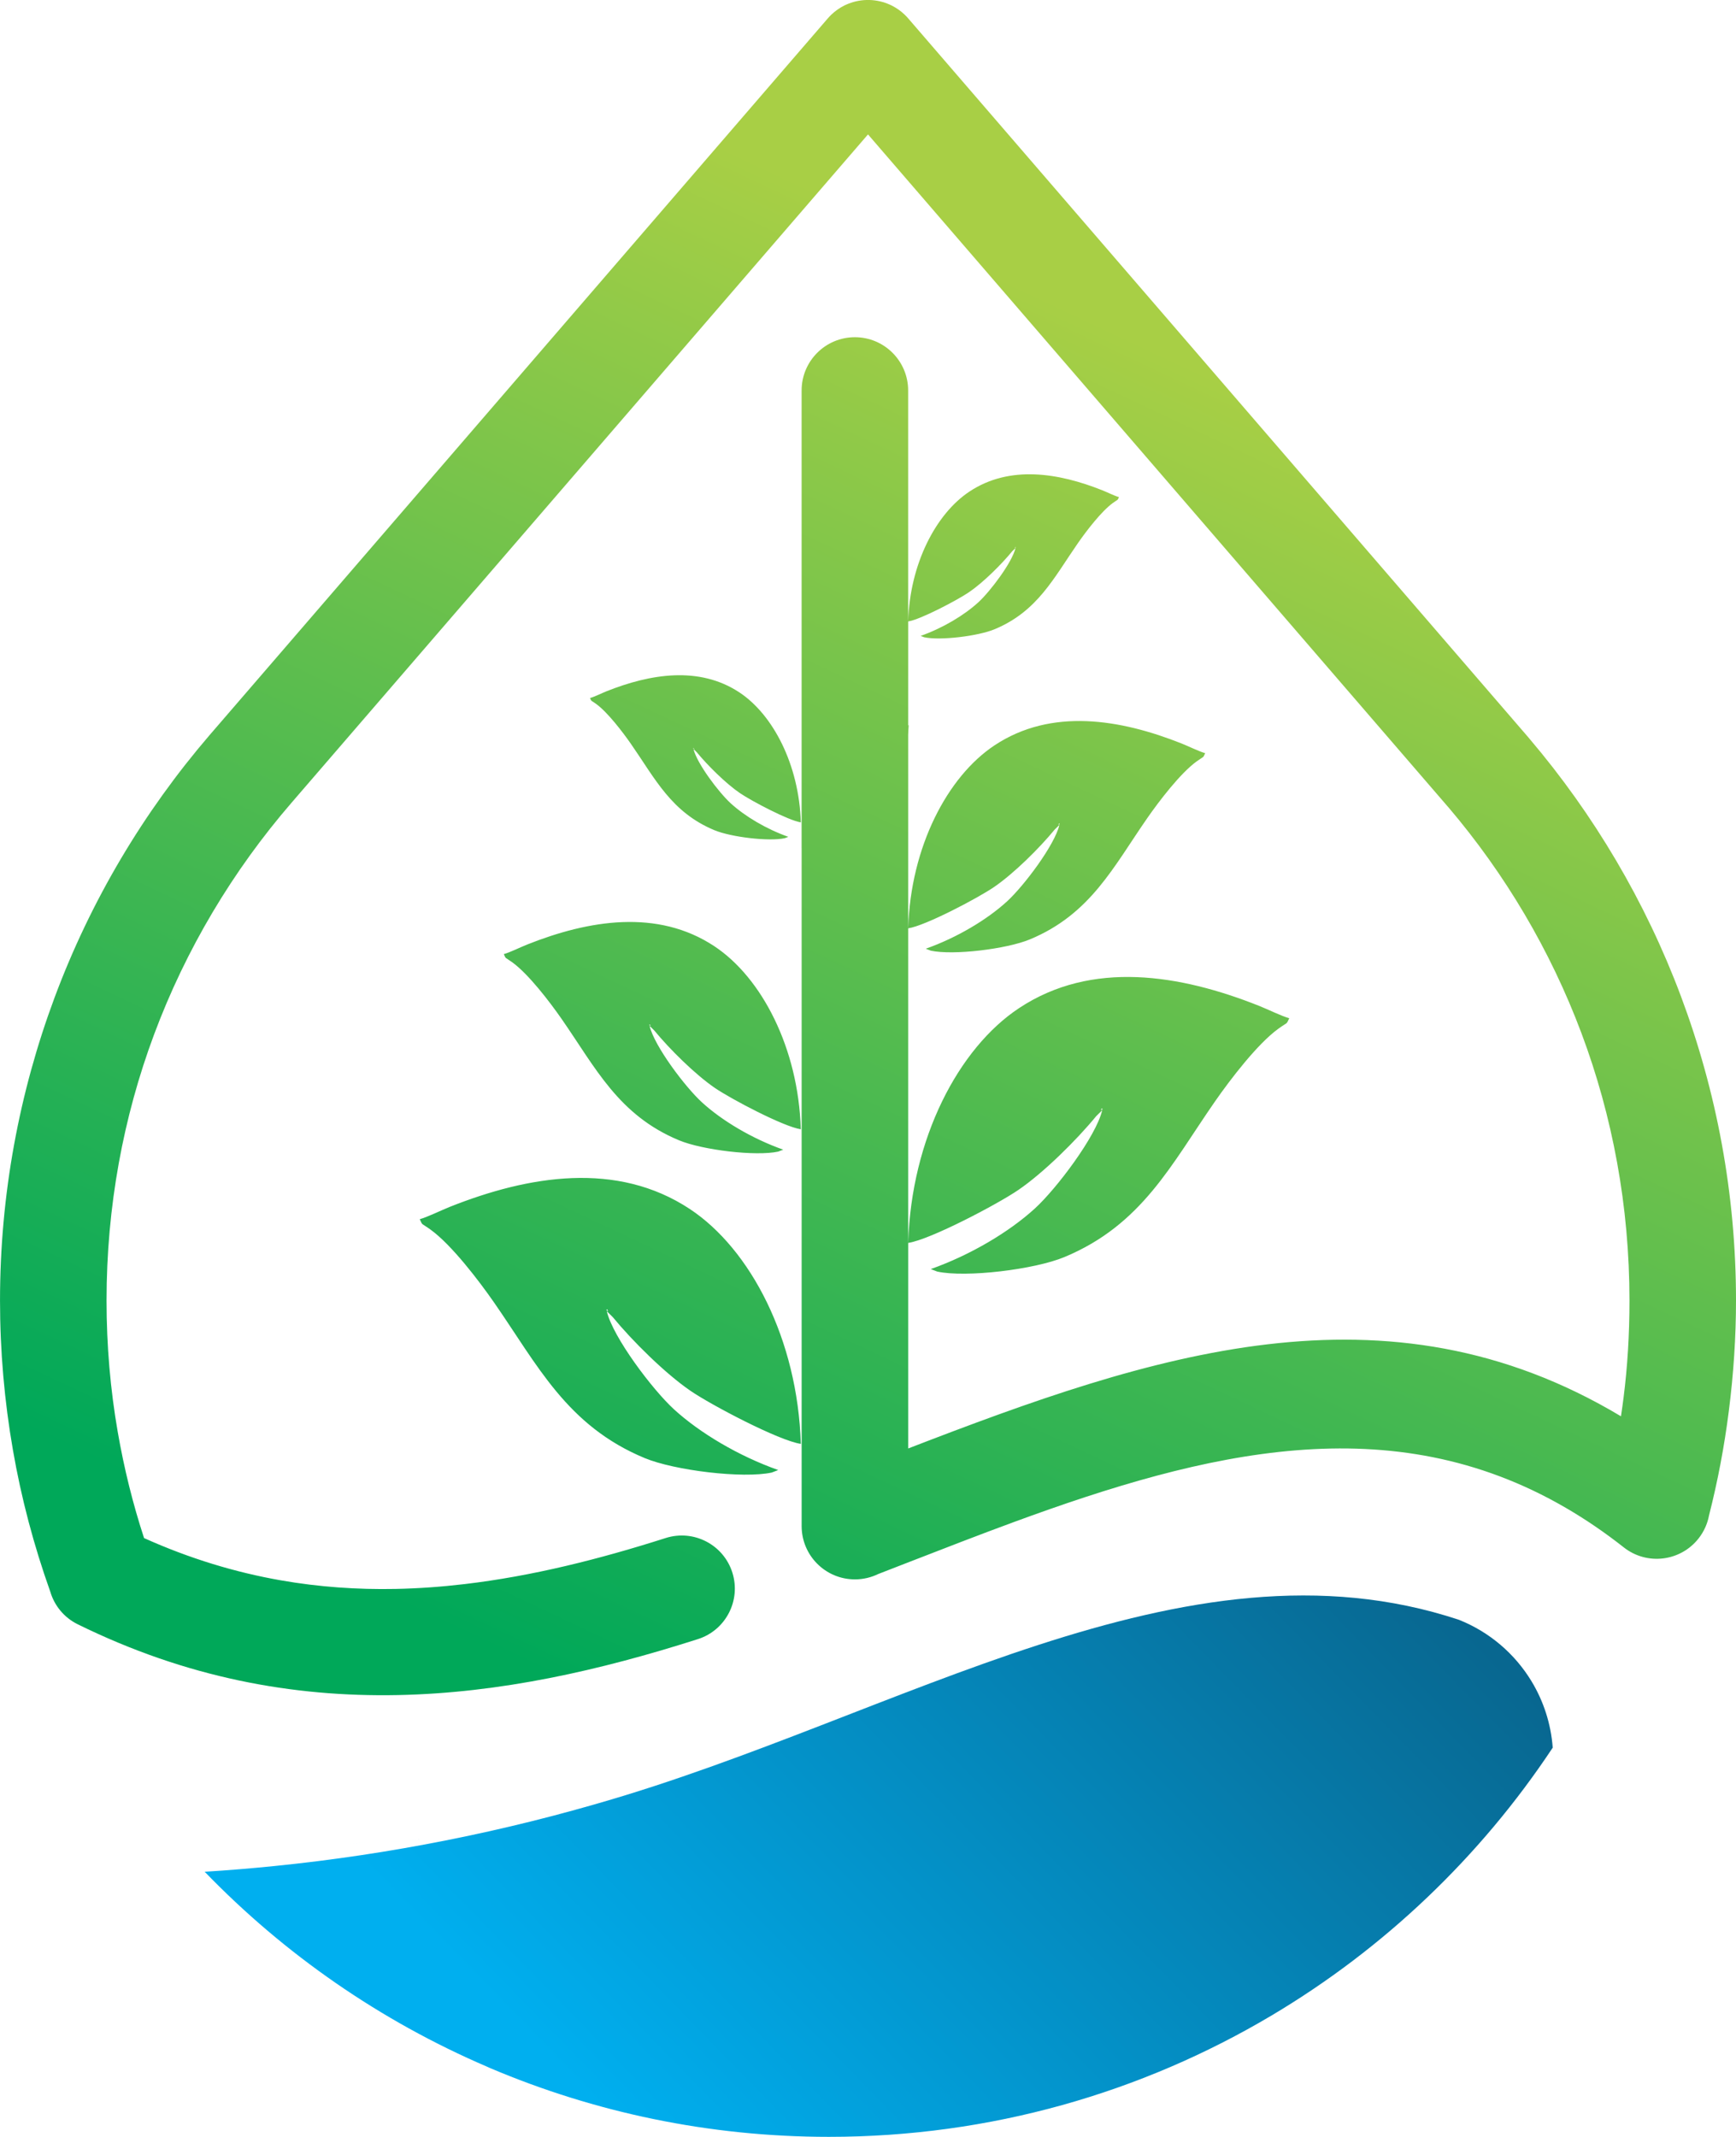
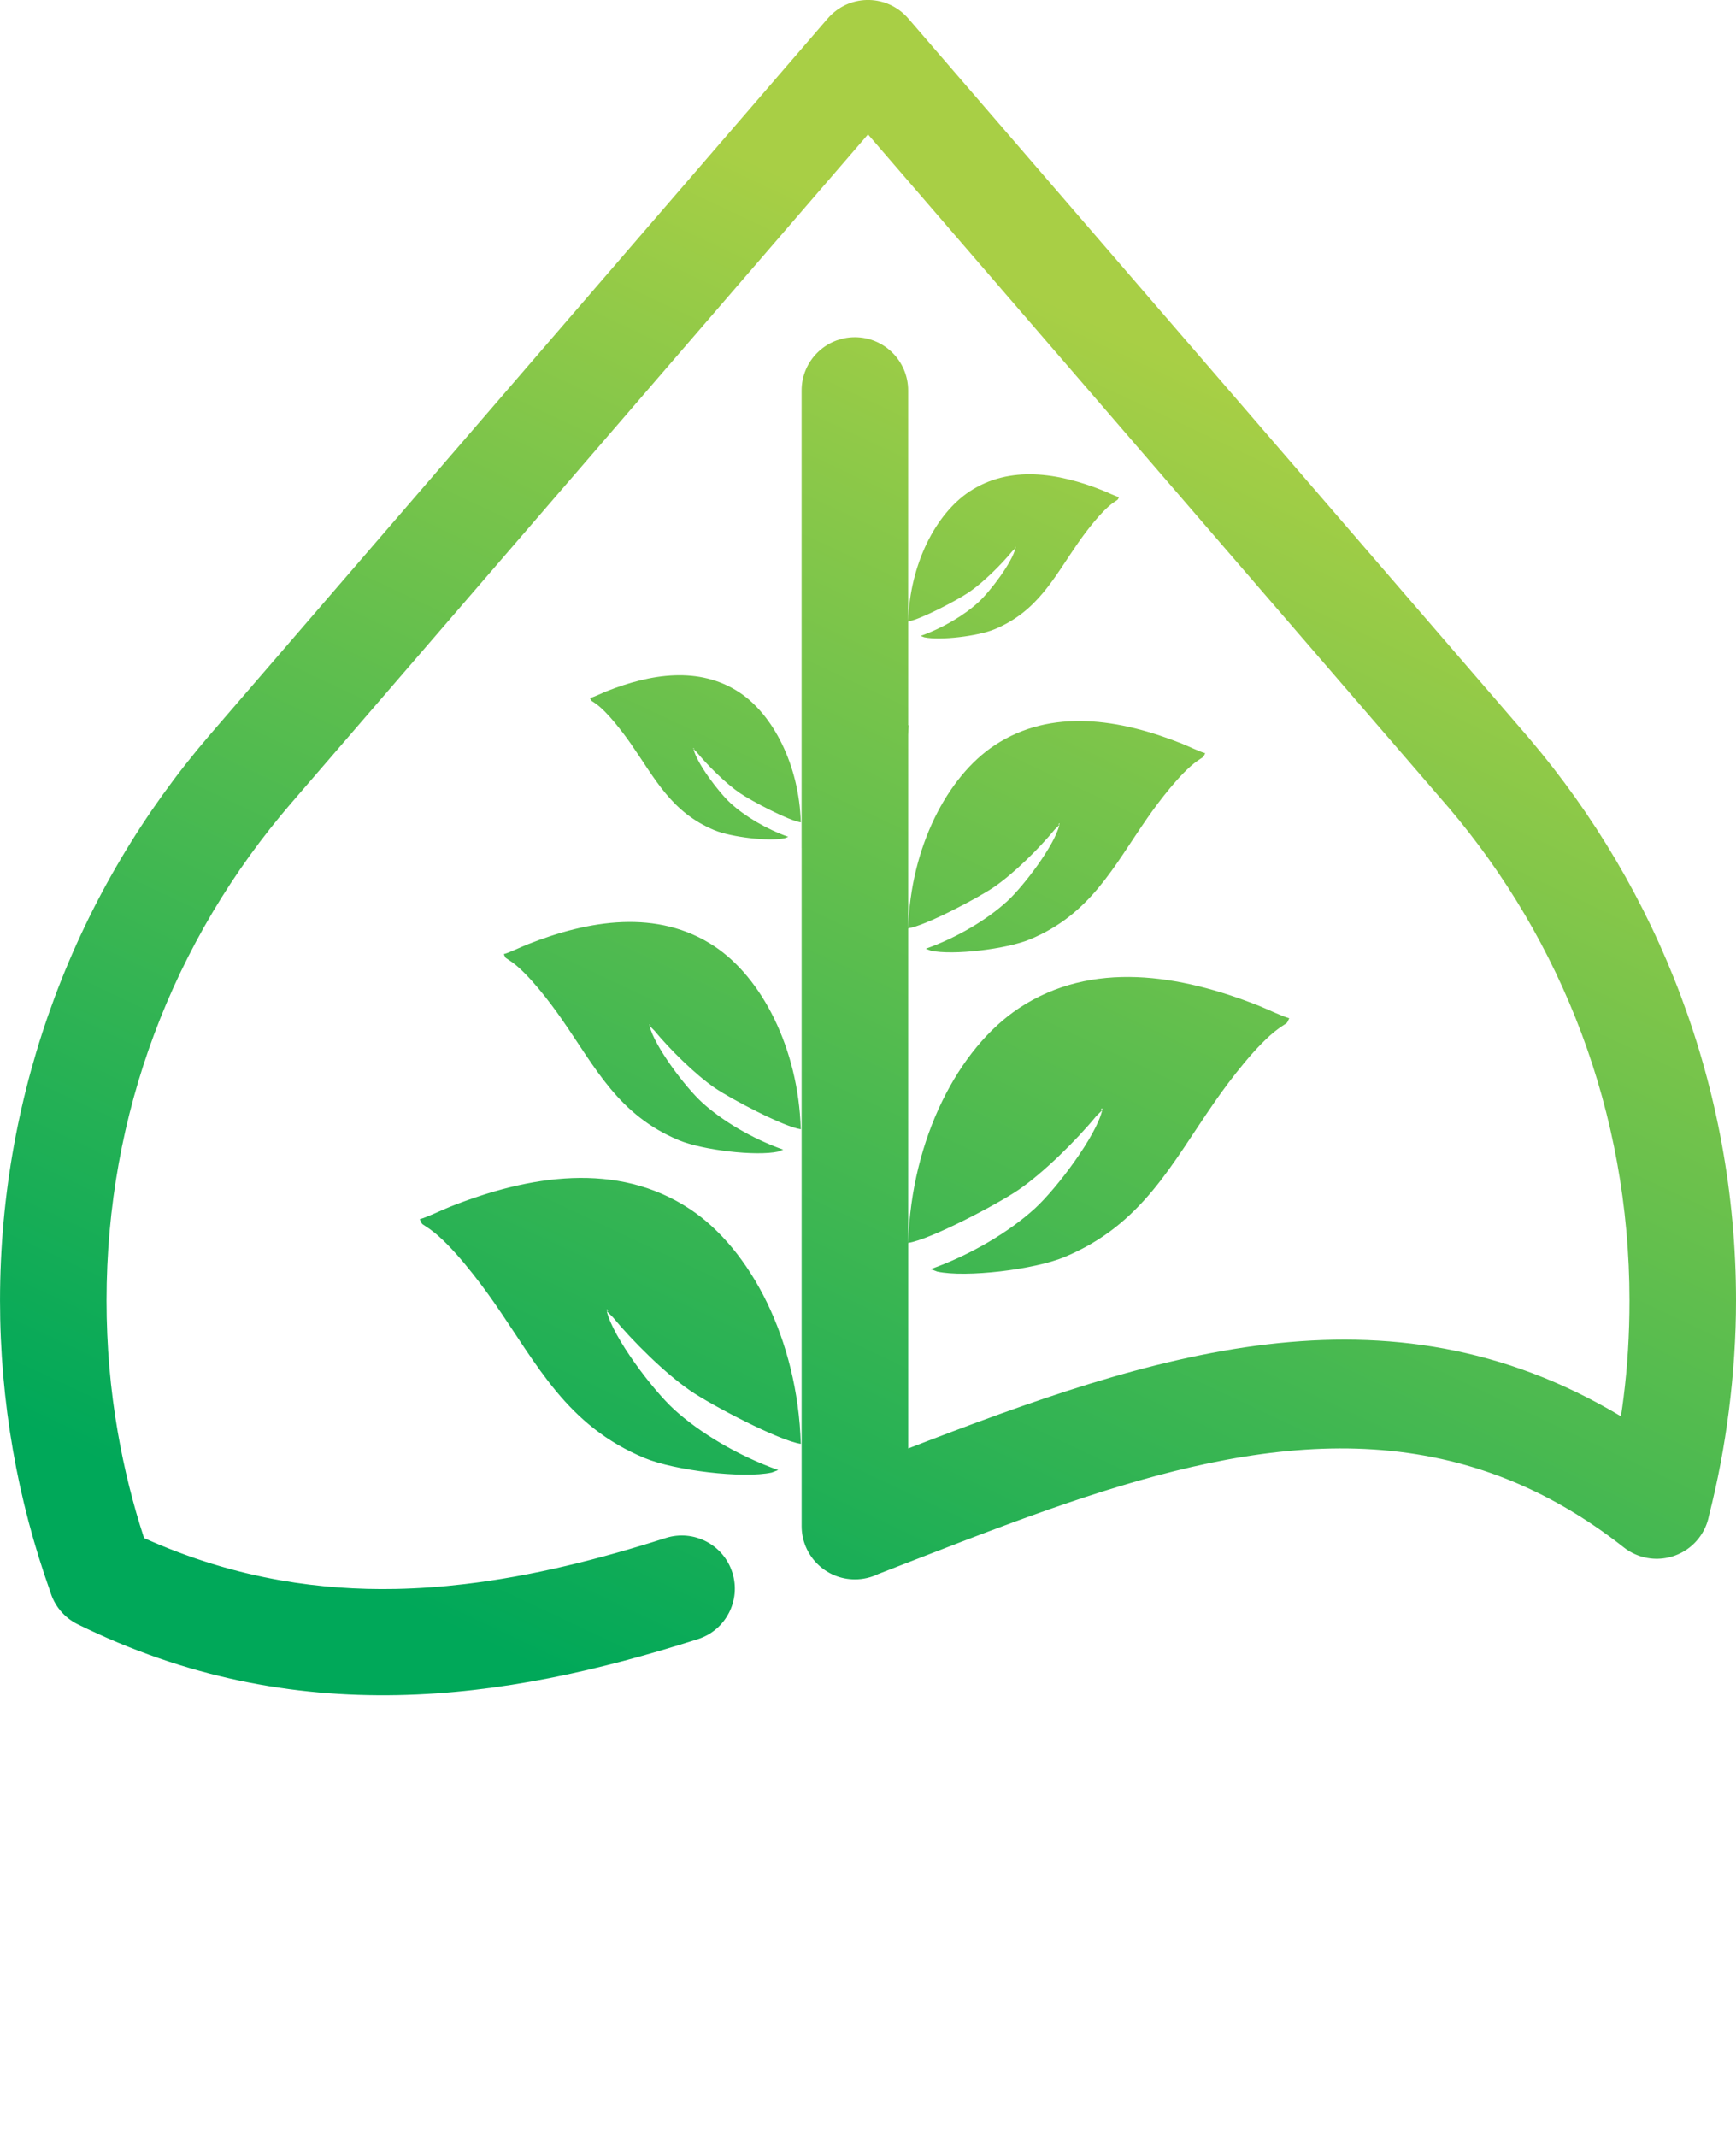
<svg xmlns="http://www.w3.org/2000/svg" clip-rule="evenodd" fill-rule="evenodd" height="1856.21" image-rendering="optimizeQuality" shape-rendering="geometricPrecision" text-rendering="geometricPrecision" viewBox="0 0 1508.23 1856.21" width="1508.23">
  <defs>
    <linearGradient gradientUnits="userSpaceOnUse" id="b" x1="1220.63" x2="681.2" y1="405.58" y2="1550.69">
      <stop offset="0" stop-color="#a8cf45" />
      <stop offset="1" stop-color="#00a859" />
    </linearGradient>
    <linearGradient gradientUnits="userSpaceOnUse" id="a" x1="1267.54" x2="672.92" y1="1407.08" y2="1987.2">
      <stop offset="0" stop-color="#086790" />
      <stop offset="1" stop-color="#00afef" />
    </linearGradient>
  </defs>
  <g>
-     <path d="M302.41 1601.26c-5.58,0.02 -11.18,-0.02 -16.78,-0.14 5.6,0.12 11.2,0.16 16.78,0.14zm16.85 -0.33c-5.5,0.18 -11,0.29 -16.52,0.33 5.52,-0.04 11.02,-0.16 16.52,-0.33l0 0zm16.98 -0.81c-5.54,0.33 -11.06,0.59 -16.62,0.79 5.56,-0.2 11.08,-0.46 16.62,-0.79l0 0zm16.7 -1.22c-5.52,0.48 -11.04,0.89 -16.58,1.22 5.54,-0.33 11.06,-0.75 16.58,-1.22l0 0zm16.7 -1.64c-5.42,0.61 -10.85,1.15 -16.28,1.62 5.42,-0.47 10.86,-1 16.28,-1.62l0 0zm16.84 -2.05c-5.44,0.73 -10.89,1.4 -16.34,2.01 5.46,-0.61 10.9,-1.28 16.34,-2.01l0 0zm16.72 -2.43c-5.48,0.85 -10.96,1.66 -16.46,2.41 5.5,-0.75 10.98,-1.56 16.46,-2.41l0 0zm16.56 -2.76c-5.4,0.94 -10.83,1.85 -16.24,2.72 5.42,-0.87 10.84,-1.78 16.24,-2.72l0 0zm16.62 -3.14c-5.38,1.06 -10.77,2.07 -16.15,3.04 5.38,-0.96 10.77,-1.97 16.15,-3.04l0 0zm16.7 -3.49c-5.44,1.18 -10.86,2.33 -16.3,3.41 5.44,-1.08 10.87,-2.23 16.3,-3.41l0 0zm16.5 -3.75c-5.4,1.28 -10.81,2.51 -16.22,3.69 5.42,-1.18 10.82,-2.41 16.22,-3.69l0 0zm16.56 -4.06c-5.4,1.36 -10.81,2.7 -16.23,3.98 5.42,-1.28 10.83,-2.63 16.23,-3.98l0 0zm32.82 -8.89c-10.86,3.12 -21.72,6.05 -32.63,8.83 10.91,-2.78 21.77,-5.72 32.63,-8.83l0 0zm748.58 -159.62c-239.08,-79.3 -486.75,84.6 -748.16,159.51 4.52,-1.3 9.03,-2.6 13.54,-3.97 0.48,-0.14 0.97,-0.29 1.46,-0.43 -96.47,28.93 -195.49,48.62 -295.72,58.75 -20.23,2.05 -40.52,3.73 -60.84,4.99 69.18,71.59 152.52,129.55 245.56,169.44 0.79,0.4 1.6,0.75 2.42,1.1 90.64,38.46 190.12,59.74 294.34,59.74 140.44,0 271.98,-38.47 384.66,-105.46 97.85,-58.14 181.41,-137.87 244.2,-232.61 -1.56,-20.9 -8.04,-40.5 -18.37,-57.59 -14.47,-23.91 -36.49,-42.88 -63.09,-53.47l0 0z" fill="url(#a)" />
    <path d="M957.27 962.82c0.14,-0.19 0.47,0.3 0.48,0.54 0,0.1 0.2,0.23 0.2,0.22 -0.04,-0.04 -2.67,2.05 -0.67,-0.76zm-354.62 -313.11c-0.08,-0.11 -0.26,0.16 -0.26,0.3 0,0.05 -0.11,0.12 -0.11,0.12 0.02,-0.02 1.48,1.14 0.37,-0.42zm93.09 64.65c-10.51,-1.53 -42.95,-18.61 -52.98,-25.47 -12.26,-8.38 -28.01,-24.03 -37.37,-35.42l-2.91 -2.87c2.95,12.55 22.02,37.75 32.32,47.17 12.36,11.31 30.94,22.38 50.09,29.16l-3.09 1.19c-13.83,3.01 -46.72,-0.98 -61.1,-6.95 -37.42,-15.55 -51.44,-44.63 -72.47,-74.88 -7.22,-10.38 -20.32,-27.59 -30.39,-34.87 -4.79,-3.46 -3.71,-1.76 -5.24,-5.05 3.64,-0.99 10.43,-4.33 14.43,-5.92 37.95,-15.1 80.41,-22.1 115.41,1.05 29.11,19.26 51.78,62.63 53.32,112.86zm-131.16 175.5c-0.11,-0.15 -0.37,0.23 -0.37,0.42 0,0.08 -0.16,0.18 -0.15,0.17 0.03,-0.03 2.08,1.6 0.52,-0.59zm131.16 91.09c-14.8,-2.15 -60.51,-26.22 -74.64,-35.88 -17.27,-11.81 -39.47,-33.86 -52.65,-49.91l-4.1 -4.04c4.16,17.68 31.02,53.19 45.53,66.46 17.42,15.93 43.59,31.54 70.57,41.09l-4.36 1.68c-19.49,4.24 -65.82,-1.38 -86.09,-9.79 -52.73,-21.9 -72.48,-62.89 -102.11,-105.5 -10.17,-14.63 -28.64,-38.87 -42.82,-49.13 -6.75,-4.88 -5.22,-2.48 -7.38,-7.12 5.13,-1.4 14.69,-6.1 20.33,-8.34 53.47,-21.28 113.3,-31.14 162.6,1.48 41.02,27.14 72.96,88.24 75.12,159.01zm-168.26 156.43c-0.14,-0.19 -0.47,0.3 -0.48,0.54 0,0.1 -0.2,0.23 -0.2,0.22 0.04,-0.04 2.67,2.05 0.67,-0.76zm168.26 116.86c-18.99,-2.76 -77.63,-33.63 -95.76,-46.03 -22.16,-15.16 -50.64,-43.44 -67.55,-64.03l-5.26 -5.19c5.33,22.68 39.79,68.23 58.41,85.26 22.35,20.44 55.93,40.46 90.54,52.72l-5.59 2.16c-25,5.44 -84.44,-1.76 -110.44,-12.56 -67.65,-28.1 -92.98,-80.68 -131,-135.35 -13.05,-18.76 -36.74,-49.86 -54.94,-63.02 -8.65,-6.26 -6.7,-3.18 -9.47,-9.13 6.58,-1.79 18.85,-7.83 26.09,-10.71 68.59,-27.3 145.35,-39.96 208.6,1.9 52.63,34.82 93.6,113.2 96.38,204zm0.72 -517.61l0 114.31 0 106.43 0 114.39 0 106.43 0 147.47c0,25.57 20.72,46.29 46.29,46.29 7.25,0 14.12,-1.68 20.24,-4.65 8.44,-3.27 16.86,-6.55 25.28,-9.82 31.07,-12.06 61.95,-24.07 92.62,-35.35 166.9,-61.3 327.58,-100.79 479.65,-12.22 16.86,9.82 33.61,21.18 50.25,34.29 20.07,15.77 49.13,12.28 64.91,-7.79 4.75,-6.05 7.77,-12.93 9.09,-20.01 7.52,-29.5 13.29,-59.84 17.23,-90.87 4.1,-32.3 6.21,-64.28 6.21,-95.76 0,-92.73 -16.92,-181.86 -47.87,-264.43 -30.84,-82.31 -75.61,-157.75 -131.41,-223.46 -0.35,-0.44 -0.71,-0.87 -1.08,-1.3l-538.44 -624.15c-0.63,-0.75 -1.28,-1.46 -1.95,-2.17l-0.24 -0.24 -0.51 -0.53 -0.51 -0.49 -0.24 -0.24c-3.41,-3.27 -7.24,-5.93 -11.32,-7.97l-0.04 -0.02 -0.65 -0.31 -0.43 -0.2 -0.22 -0.1c-5.74,-2.62 -11.85,-4 -17.98,-4.16l-0.12 0 -1.1 -0.02 -0.02 0c-0.35,0 -0.73,0 -1.08,0.02l-0.12 0c-6.15,0.16 -12.27,1.54 -18,4.16l-0.2 0.1 -0.45 0.2 -0.65 0.31 -0.04 0.02c-4.08,2.03 -7.89,4.69 -11.32,7.97l-0.24 0.24 -0.51 0.49 -0.51 0.53 -0.24 0.24c-0.67,0.71 -1.32,1.42 -1.95,2.17l-535.03 620.2 -0.14 0.14 -1.28 1.5 -0.14 0.16c-57.47,66.86 -103.47,143.99 -134.86,228.29 -30.6,82.23 -47.33,170.88 -47.33,263.05 0,44.02 3.84,87.38 11.2,129.75 7.27,41.98 18.22,83.14 32.47,123.13 3.51,11.93 11.81,22.38 23.84,28.31 94.32,46.43 186.91,63.29 277.93,61.49 89.12,-1.73 175.83,-21.45 260.8,-48.58 24.25,-7.69 37.7,-33.57 30.01,-57.85 -7.69,-24.27 -33.6,-37.7 -57.87,-30.01 -57.77,18.43 -116.03,33.11 -174.65,40.02 -19.99,2.37 -40.02,3.83 -60.12,4.22 -33.01,0.65 -66.26,-1.62 -99.78,-7.49 -39.19,-6.88 -78.75,-18.73 -118.69,-36.69 -9.66,-29.55 -17.33,-60.31 -22.85,-92.11 -6.41,-36.87 -9.74,-75.04 -9.74,-114.2 0,-81.54 14.55,-159.32 41.19,-230.85 27.74,-74.46 68.55,-142.64 119.67,-201.77l500.69 -580.38 503.96 584.19 0.48 0.53c49.05,57.71 88.37,123.89 115.4,196.03 26.97,71.96 41.72,150.22 41.72,232.25 0,29.48 -1.73,57.55 -5.12,84.19 -0.69,5.46 -1.44,10.9 -2.27,16.33 -204.45,-122.42 -408.04,-53.61 -619.26,27.96l0 -80.05 0 -45.92 0 -52.6c18.99,-2.76 77.63,-33.63 95.76,-46.03 22.16,-15.16 50.64,-43.44 67.55,-64.03l5.26 -5.19c-5.33,22.68 -39.79,68.23 -58.41,85.26 -22.35,20.44 -55.93,40.46 -90.54,52.72l5.59 2.16c25,5.44 84.44,-1.76 110.44,-12.56 67.65,-28.1 92.98,-80.68 131,-135.35 13.05,-18.76 36.74,-49.86 54.94,-63.02 8.65,-6.26 6.7,-3.18 9.47,-9.13 -6.58,-1.79 -18.85,-7.83 -26.09,-10.71 -68.59,-27.3 -145.35,-39.96 -208.6,1.9 -52.63,34.82 -93.6,113.2 -96.38,204l0 -7.9 0 -114.39 0 -52.48 0 -45.92 0 -8.03 0 -44.57c14.8,-2.15 60.51,-26.22 74.64,-35.88 17.27,-11.81 39.47,-33.86 52.65,-49.91l4.1 -4.04c-4.16,17.68 -31.02,53.19 -45.53,66.46 -17.42,15.93 -43.59,31.54 -70.57,41.09l4.36 1.68c19.49,4.24 65.82,-1.38 86.09,-9.79 52.73,-21.9 72.48,-62.89 102.11,-105.51 10.17,-14.63 28.64,-38.87 42.82,-49.13 6.75,-4.88 5.22,-2.48 7.38,-7.12 -5.13,-1.4 -14.7,-6.1 -20.33,-8.34 -53.47,-21.28 -113.3,-31.14 -162.6,1.48 -41.02,27.14 -72.96,88.24 -75.12,159.01l0 -69.84 0 -98.23c0.09,-2.84 0.24,-5.66 0.46,-8.46l-0.46 0.27 0 -37.73 0 -52.6c10.51,-1.53 42.95,-18.61 52.98,-25.47 12.26,-8.38 28.01,-24.03 37.37,-35.42l2.91 -2.87c-2.95,12.55 -22.02,37.75 -32.32,47.17 -12.36,11.31 -30.94,22.38 -50.09,29.16l3.09 1.19c13.83,3.01 46.72,-0.98 61.1,-6.95 37.42,-15.55 51.44,-44.63 72.47,-74.88 7.22,-10.38 20.32,-27.58 30.39,-34.87 4.79,-3.46 3.71,-1.76 5.24,-5.05 -3.64,-0.99 -10.43,-4.33 -14.43,-5.92 -37.95,-15.1 -80.41,-22.1 -115.41,1.05 -29.12,19.26 -51.78,62.63 -53.32,112.86l0 -200.6c0,-25.57 -20.72,-46.29 -46.27,-46.29 -25.57,0 -46.29,20.72 -46.29,46.29l0 290.83 0 106.62zm185.65 -261.51c0.08,-0.11 0.26,0.16 0.26,0.3 0,0.05 0.11,0.12 0.11,0.12 -0.02,-0.02 -1.48,1.14 -0.37,-0.42zm38.07 240.15c0.11,-0.15 0.37,0.23 0.37,0.42 0,0.08 0.16,0.18 0.15,0.17 -0.03,-0.03 -2.08,1.6 -0.52,-0.59z" fill="url(#b)" />
  </g>
</svg>